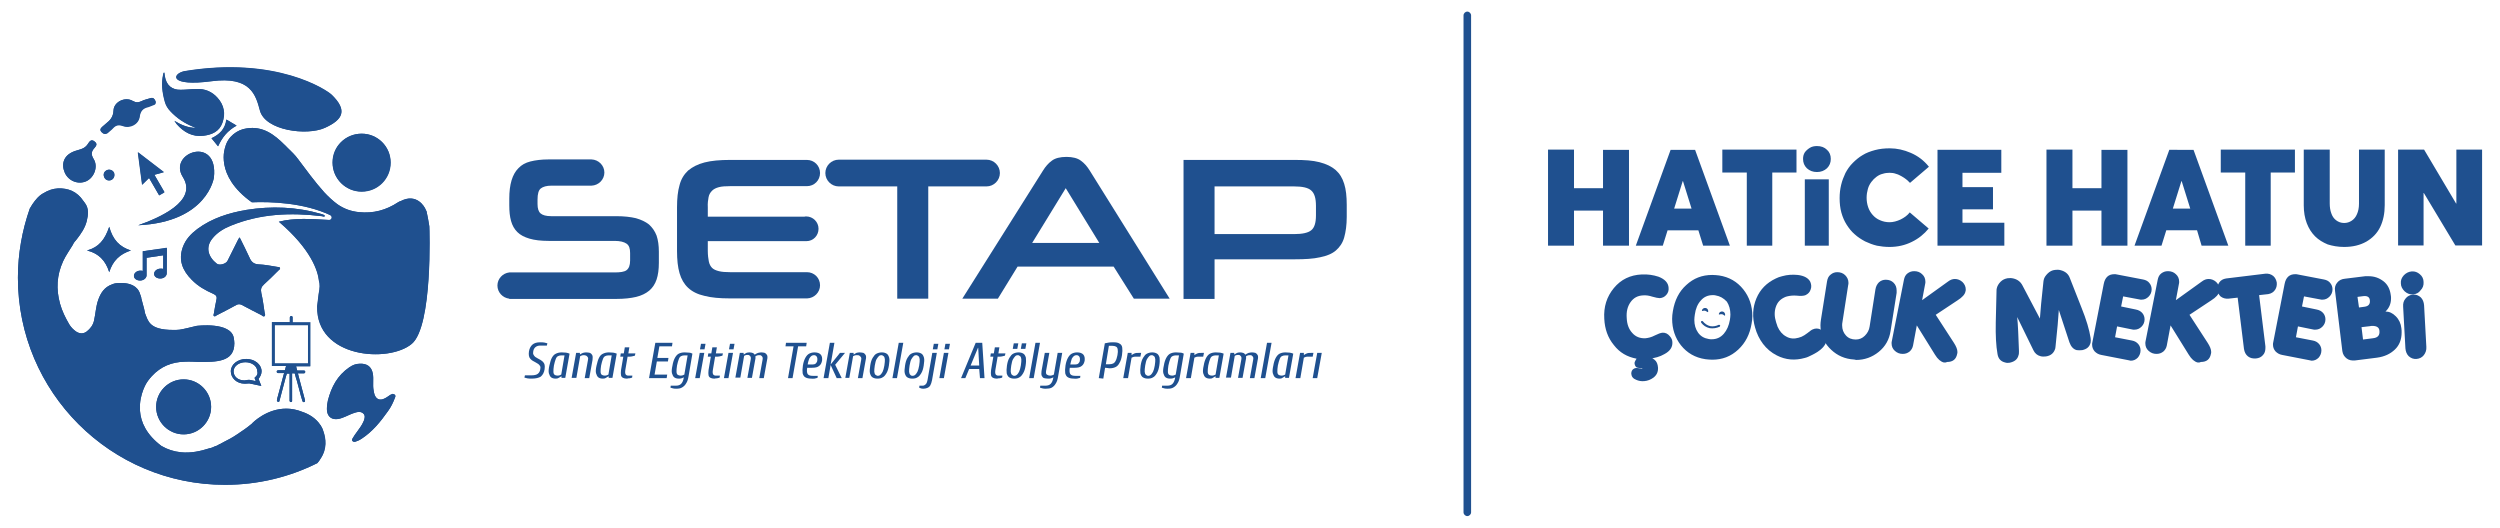
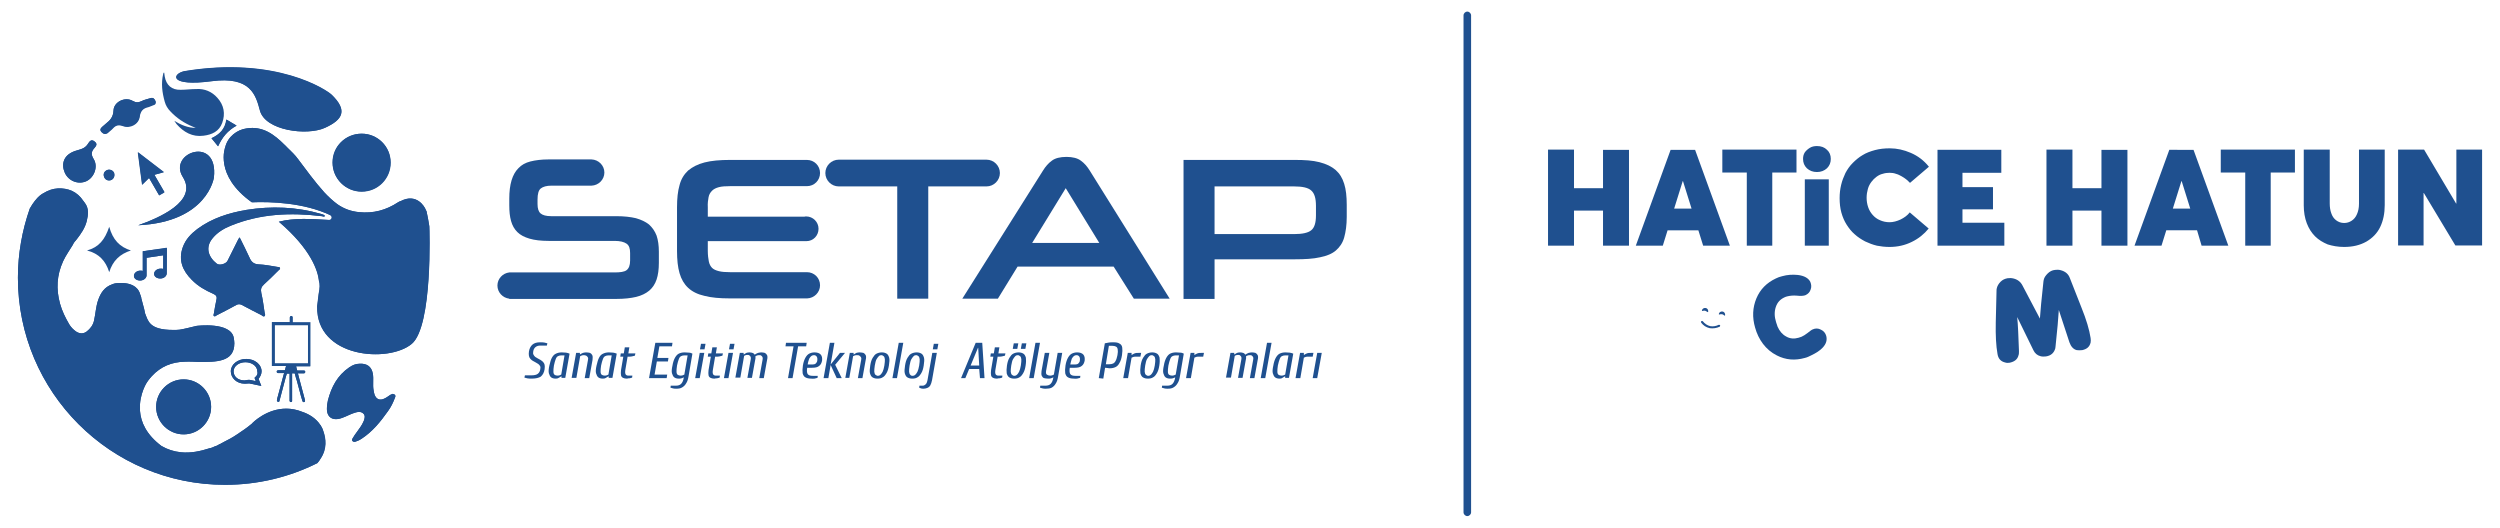
<svg xmlns="http://www.w3.org/2000/svg" version="1.1" id="katman_1" x="0px" y="0px" viewBox="0 0 991.1 209.2" style="enable-background:new 0 0 991.1 209.2;" xml:space="preserve">
  <style type="text/css">
	.st0{fill:#1F508F;}
</style>
  <path class="st0" d="M581.7,204.6L581.7,204.6c-0.8,0-1.5-0.7-1.5-1.5V6.1c0-0.8,0.7-1.5,1.5-1.5l0,0c0.8,0,1.5,0.7,1.5,1.5v197  C583.2,203.9,582.5,204.6,581.7,204.6z" />
  <g>
    <g>
      <g>
        <g>
          <path class="st0" d="M257.3,89c-1.4-1.1-3.1-1.9-5.2-2.5c-2.1-0.5-4.7-0.8-7.8-0.8h-25.8c-2,0-3.4-0.4-4.2-1.1s-1.2-1.9-1.2-3.7      v-1.8c0-2.2,0.4-3.7,1.3-4.4s2.3-1.1,4.2-1.1h15.7c0,0,0.1,0,0.1,0s0.1,0,0.1,0h0l0,0c2.8-0.1,5.1-2.4,5.1-5.2      c0-2.8-2.3-5.1-5.1-5.2v0h-17.1c-2.7,0-5.1,0.3-7.1,0.8s-3.6,1.4-4.8,2.7c-1.2,1.2-2.1,2.8-2.7,4.8c-0.6,2-0.9,4.4-0.9,7.2v2.7      c0,2.4,0.2,4.4,0.7,6.2c0.5,1.8,1.3,3.2,2.5,4.4c1.2,1.2,2.8,2,4.8,2.6s4.6,0.9,7.6,0.9h26.2c2.1,0,3.7,0.4,4.7,1.1      c1,0.7,1.4,1.9,1.4,3.7v3c0,1.9-0.5,3.1-1.4,3.8s-2.6,0.9-4.8,0.9h-41.1c0,0-0.1,0-0.1,0c0,0-0.1,0-0.1,0h-0.4v0      c-2.6,0.3-4.7,2.5-4.7,5.2s2.1,4.9,4.7,5.2v0.1h42.5c3.1,0,5.7-0.3,7.8-0.8s3.9-1.4,5.2-2.5c1.3-1.1,2.3-2.6,2.9-4.4      c0.6-1.8,0.9-4,0.9-6.6v-4.4c0-2.5-0.3-4.6-0.9-6.4C259.6,91.6,258.6,90.2,257.3,89z" />
          <path class="st0" d="M280.9,78.2c0.2-1.1,0.7-1.9,1.4-2.6c0.7-0.7,1.6-1.1,2.7-1.4s2.6-0.4,4.4-0.4h30.3v0c0.1,0,0.1,0,0.2,0      c2.9,0,5.2-2.3,5.2-5.2s-2.3-5.2-5.2-5.2c-0.1,0-0.1,0-0.2,0v0h-30.3c-4,0-7.4,0.3-10.1,1c-2.7,0.7-4.8,1.8-6.5,3.2      c-1.6,1.5-2.8,3.4-3.4,5.8c-0.7,2.4-1,5.3-1,8.8v17.3c0,3.5,0.3,6.4,1,8.8s1.8,4.3,3.4,5.8s3.8,2.6,6.5,3.2c2.7,0.7,6,1,10.1,1      H320v0c2.8-0.1,5.1-2.4,5.1-5.2c0-2.9-2.3-5.2-5.2-5.2c0,0-0.1,0-0.1,0h-30.4c-1.8,0-3.2-0.1-4.4-0.4s-2.1-0.7-2.7-1.3      c-0.6-0.6-1.1-1.5-1.3-2.6s-0.4-2.4-0.4-4.1v-3.9h39.1v0c2.7,0,4.8-2.2,4.8-4.9c0-2.7-2.2-4.9-4.9-4.9c-0.2,0-0.5,0-0.7,0.1      h-38.3v-3.7C280.5,80.6,280.7,79.3,280.9,78.2z" />
          <path class="st0" d="M391.1,73.9c2.9,0,5.3-2.4,5.3-5.3c0-2.9-2.4-5.3-5.3-5.3l0,0h-58.5v0c0,0,0,0-0.1,0      c-2.9,0-5.3,2.4-5.3,5.3c0,2.9,2.4,5.3,5.3,5.3c0,0,0,0,0.1,0v0h23.1v44.5H368V73.9H391.1L391.1,73.9z" />
          <path class="st0" d="M428.5,63.7c-1.3-1-3.3-1.5-5.7-1.5c-2.5,0-4.5,0.5-5.8,1.5c-1.4,1-2.5,2.3-3.5,3.9l-32,50.8h14.1l7.8-12.7      h38.1l8,12.7h14.2L432,67.6C431,66,429.9,64.7,428.5,63.7z M409.2,96.3l13.3-21.7l13.3,21.7H409.2z" />
          <path class="st0" d="M532.9,72.9c-0.7-2.3-1.8-4.1-3.4-5.5s-3.7-2.4-6.4-3.1s-5.9-0.9-9.8-0.9h-44.1v55.1h12.3v-15.7h31.8      c4,0,7.4-0.2,10-0.8c2.6-0.5,4.8-1.4,6.3-2.7s2.7-3,3.3-5.2c0.6-2.1,1-4.9,1-8.1v-4.8C533.9,77.9,533.6,75.1,532.9,72.9z       M521.7,85.4c0,2.9-0.6,4.9-1.9,5.9c-1.2,1-3.5,1.5-6.7,1.5h-31.6V73.9h31.5c3.3,0,5.6,0.5,6.8,1.6c1.3,1.1,1.9,3.1,1.9,6.1      V85.4z" />
        </g>
      </g>
      <g>
        <g>
          <path class="st0" d="M210.8,150.1c-0.6,0-1.2,0-1.7-0.1c-0.5-0.1-0.9-0.2-1.2-0.3l0.2-0.9h2.6c1.1,0,2-0.2,2.5-0.6s0.9-1,1-1.9      c0.1-0.5,0.1-0.9-0.1-1.2s-0.4-0.6-0.7-0.8c-0.3-0.2-0.6-0.4-1-0.6s-0.7-0.4-1.1-0.6s-0.7-0.5-1-0.8s-0.5-0.7-0.6-1.2      s-0.1-1.1,0-1.8c0.2-1.2,0.7-2.1,1.4-2.7c0.7-0.6,1.7-0.9,3-0.9c0.6,0,1.2,0,1.7,0.1c0.5,0.1,0.9,0.2,1.2,0.3l-0.2,0.9h-2.6      c-0.8,0-1.4,0.2-1.9,0.6s-0.8,1-0.9,1.7c-0.1,0.5-0.1,1,0.1,1.3c0.1,0.3,0.4,0.6,0.7,0.9c0.3,0.2,0.6,0.4,1,0.6      c0.4,0.2,0.8,0.4,1.1,0.6s0.7,0.5,1,0.8c0.3,0.3,0.5,0.7,0.6,1.1s0.1,1,0,1.8c-0.2,1.3-0.7,2.2-1.5,2.9      C213.6,149.8,212.4,150.1,210.8,150.1z" />
          <path class="st0" d="M220.2,150.1c-0.7,0-1.3-0.2-1.7-0.5s-0.7-0.9-0.9-1.6s-0.1-1.8,0.2-3.1s0.6-2.4,1-3.1s0.9-1.3,1.6-1.6      c0.6-0.3,1.4-0.5,2.3-0.5c0.6,0,1.1,0.1,1.7,0.1c0.5,0.1,1,0.2,1.4,0.4l-1.7,9.6h-1.5v-0.6h-0.1c-0.3,0.2-0.6,0.4-1,0.6      C221,150.1,220.6,150.1,220.2,150.1z M221,148.9c0.2,0,0.5,0,0.8-0.1c0.3-0.1,0.5-0.2,0.7-0.3l1.3-7.6h-1.4      c-0.4,0-0.8,0.1-1.2,0.3c-0.4,0.2-0.7,0.6-0.9,1.2s-0.5,1.4-0.7,2.5s-0.2,1.9-0.2,2.5s0.2,1,0.5,1.2      C220.2,148.8,220.5,148.9,221,148.9z" />
          <path class="st0" d="M226.6,149.9l1.8-10h1.5l0,0.6h0.1c0.3-0.2,0.6-0.4,1.1-0.6c0.4-0.1,0.8-0.2,1.2-0.2c0.6,0,1.2,0.1,1.6,0.2      c0.4,0.2,0.7,0.5,0.9,0.9s0.2,1.1,0.1,1.9l-1.3,7.2h-1.8l1.3-7.2c0.1-0.5,0.1-0.8-0.1-1.1s-0.3-0.4-0.6-0.6      c-0.3-0.1-0.6-0.2-0.9-0.2c-0.2,0-0.5,0-0.8,0.1s-0.5,0.2-0.7,0.3l-1.5,8.6H226.6z" />
          <path class="st0" d="M238.9,150.1c-0.7,0-1.3-0.2-1.7-0.5s-0.7-0.9-0.9-1.6s-0.1-1.8,0.2-3.1s0.6-2.4,1-3.1      c0.4-0.8,0.9-1.3,1.6-1.6c0.6-0.3,1.4-0.5,2.3-0.5c0.6,0,1.1,0.1,1.7,0.1c0.5,0.1,1,0.2,1.4,0.4l-1.7,9.6h-1.5v-0.6h-0.1      c-0.3,0.2-0.6,0.4-1,0.6C239.7,150.1,239.3,150.1,238.9,150.1z M239.7,148.9c0.2,0,0.5,0,0.8-0.1c0.3-0.1,0.5-0.2,0.7-0.3      l1.3-7.6h-1.4c-0.4,0-0.8,0.1-1.2,0.3c-0.4,0.2-0.7,0.6-0.9,1.2s-0.5,1.4-0.7,2.5s-0.2,1.9-0.2,2.5s0.2,1,0.5,1.2      C238.9,148.8,239.3,148.9,239.7,148.9z" />
          <path class="st0" d="M248.4,150.1c-0.5,0-1-0.1-1.4-0.3c-0.4-0.2-0.7-0.5-0.8-1c-0.1-0.5-0.1-1.2,0-2.1l0.9-5.3h-1.2l0.2-1.3      h1.2l0.4-2.4h1.8l-0.4,2.4h2.8l-0.2,0.9c-0.3,0.1-0.7,0.2-1.2,0.3c-0.5,0.1-0.9,0.1-1.3,0.1h-0.4l-0.9,5.3      c-0.1,0.6-0.1,1.1,0,1.4s0.2,0.5,0.4,0.6c0.2,0.1,0.4,0.2,0.6,0.2h1.8l-0.1,0.8c-0.2,0.1-0.4,0.1-0.7,0.2s-0.6,0.1-0.9,0.1      C248.8,150.1,248.6,150.1,248.4,150.1z" />
          <path class="st0" d="M257.3,149.9l2.5-14h6.8l-0.2,1.4h-5l-0.8,4.6h4.4l-0.2,1.4h-4.4l-0.9,5.2h5l-0.2,1.4L257.3,149.9      L257.3,149.9z" />
          <path class="st0" d="M268.1,154.1c-0.4,0-0.8,0-1.2-0.1c-0.4-0.1-0.8-0.2-1.1-0.3l0.1-0.8h2c0.9,0,1.6-0.2,2.1-0.7      c0.5-0.5,0.9-1.3,1.1-2.6c-0.3,0.1-0.6,0.3-1,0.4c-0.3,0.1-0.7,0.1-1.1,0.1c-0.7,0-1.3-0.2-1.7-0.5s-0.7-0.9-0.9-1.6      s-0.1-1.8,0.2-3.1c0.2-1.3,0.6-2.4,1-3.1s0.9-1.3,1.5-1.6c0.6-0.3,1.4-0.5,2.3-0.5c0.6,0,1.1,0.1,1.7,0.1s1,0.2,1.4,0.4      l-1.5,8.8c-0.2,1.3-0.5,2.3-1,3c-0.4,0.7-0.9,1.2-1.6,1.6C269.8,154,269,154.1,268.1,154.1z M269.8,148.9c0.2,0,0.5,0,0.8-0.1      c0.3-0.1,0.5-0.2,0.7-0.3l1.3-7.6h-1.4c-0.4,0-0.8,0.1-1.2,0.3s-0.7,0.6-0.9,1.2s-0.5,1.4-0.7,2.5s-0.2,1.9-0.2,2.5      s0.2,1,0.5,1.2C269,148.8,269.4,148.9,269.8,148.9z" />
          <path class="st0" d="M275.6,149.9l1.8-10h1.8l-1.8,10H275.6z M277.5,138.5l0.4-2.2h1.8l-0.4,2.2H277.5z" />
          <path class="st0" d="M283.1,150.1c-0.5,0-1-0.1-1.4-0.3c-0.4-0.2-0.7-0.5-0.8-1s-0.1-1.2,0-2.1l0.9-5.3h-1.2l0.2-1.3h1.2      l0.4-2.4h1.8l-0.4,2.4h2.8l-0.2,0.9c-0.3,0.1-0.7,0.2-1.2,0.3c-0.5,0.1-0.9,0.1-1.3,0.1h-0.4l-0.9,5.3c-0.1,0.6-0.1,1.1,0,1.4      s0.2,0.5,0.4,0.6s0.4,0.2,0.6,0.2h1.8l-0.1,0.8c-0.2,0.1-0.4,0.1-0.7,0.2s-0.6,0.1-0.9,0.1C283.5,150.1,283.3,150.1,283.1,150.1      z" />
          <path class="st0" d="M287,149.9l1.8-10h1.8l-1.8,10H287z M289,138.5l0.4-2.2h1.8l-0.4,2.2H289z" />
          <path class="st0" d="M291.5,149.9l1.8-10h1.5l0,0.6h0.1c0.3-0.2,0.6-0.4,1-0.6c0.3-0.1,0.7-0.2,1.2-0.2s0.9,0.1,1.2,0.2      c0.4,0.1,0.7,0.4,0.9,0.7c0.4-0.3,0.8-0.5,1.3-0.7c0.5-0.1,0.9-0.2,1.3-0.2c0.5,0,1,0.1,1.4,0.2c0.4,0.2,0.7,0.5,0.9,0.9      c0.2,0.4,0.2,1.1,0,1.9l-1.3,7.2h-1.8l1.3-7.2c0.1-0.5,0.1-0.8,0-1.1c-0.1-0.3-0.3-0.4-0.5-0.6s-0.5-0.2-0.7-0.2      c-0.3,0-0.6,0-0.9,0.1s-0.5,0.2-0.7,0.3c0,0.1,0,0.3,0,0.6s0,0.5-0.1,0.8l-1.3,7.2h-1.8l1.3-7.2c0.1-0.5,0.1-0.8,0-1.1      c-0.1-0.3-0.3-0.4-0.5-0.6s-0.5-0.2-0.7-0.2c-0.2,0-0.5,0-0.8,0.1s-0.5,0.2-0.6,0.3l-1.5,8.6H291.5z" />
          <path class="st0" d="M312.4,149.9l2.2-12.6h-3.2l0.2-1.4h8.2l-0.2,1.4h-3.2l-2.2,12.6H312.4z" />
          <path class="st0" d="M321.6,150.1c-1,0-1.8-0.2-2.3-0.5c-0.6-0.3-0.9-0.9-1.1-1.6c-0.1-0.8-0.1-1.8,0.1-3.1s0.6-2.4,1-3.1      s0.9-1.3,1.5-1.6c0.6-0.3,1.3-0.5,2.1-0.5c1.1,0,2,0.3,2.5,0.9s0.6,1.4,0.5,2.4c-0.2,0.9-0.5,1.6-1.2,2.1      c-0.6,0.5-1.5,0.7-2.8,0.7H320c-0.2,1.2-0.1,2,0.2,2.5c0.4,0.5,1,0.7,2,0.7h2l-0.1,0.8c-0.3,0.1-0.7,0.2-1.2,0.3      S322,150.1,321.6,150.1z M320.2,144.5h1.9c0.5,0,1-0.1,1.3-0.4s0.6-0.7,0.6-1.2c0.1-0.6,0-1.2-0.2-1.5c-0.3-0.4-0.6-0.6-1.1-0.6      c-0.4,0-0.7,0.1-1,0.3s-0.6,0.6-0.9,1.1C320.6,142.8,320.3,143.6,320.2,144.5z" />
          <path class="st0" d="M326.5,149.9l2.5-14h1.8l-1.5,8.6l3.7-4.6h2l-3.9,4.7l2.6,5.3h-2l-2.4-5.2l-0.9,5.2H326.5z" />
          <path class="st0" d="M335.1,149.9l1.8-10h1.5l0,0.6h0.1c0.3-0.2,0.6-0.4,1-0.6c0.4-0.1,0.8-0.2,1.2-0.2c0.6,0,1.2,0.1,1.6,0.2      c0.4,0.2,0.7,0.5,0.9,0.9c0.2,0.4,0.2,1.1,0,1.9l-1.3,7.2h-1.8l1.3-7.2c0.1-0.5,0.1-0.8-0.1-1.1s-0.3-0.4-0.6-0.6      s-0.6-0.2-1-0.2c-0.2,0-0.5,0-0.8,0.1s-0.5,0.2-0.7,0.3l-1.5,8.6H335.1z" />
          <path class="st0" d="M347.8,150.1c-0.8,0-1.4-0.2-1.9-0.5c-0.5-0.3-0.8-0.9-1-1.6s-0.1-1.8,0.1-3.1c0.2-1.3,0.5-2.3,1-3.1      s0.9-1.3,1.5-1.6s1.3-0.5,2.1-0.5c0.8,0,1.4,0.2,1.9,0.5s0.8,0.9,1,1.6s0.1,1.8-0.1,3.1c-0.2,1.3-0.5,2.3-1,3.1      s-0.9,1.3-1.5,1.6C349.3,150,348.6,150.1,347.8,150.1z M348,149c0.3,0,0.7-0.1,1-0.4c0.3-0.2,0.6-0.7,0.9-1.2      c0.3-0.6,0.5-1.4,0.7-2.5s0.2-1.9,0.2-2.5c-0.1-0.6-0.2-1-0.5-1.2s-0.5-0.4-0.9-0.4s-0.7,0.1-1,0.4s-0.6,0.7-0.9,1.2      s-0.5,1.4-0.7,2.5c-0.2,1.1-0.2,1.9-0.2,2.5c0.1,0.6,0.2,1,0.5,1.2S347.7,149,348,149z" />
          <path class="st0" d="M353.8,149.9l2.5-14h1.8l-2.5,14H353.8z" />
          <path class="st0" d="M361.6,150.1c-0.8,0-1.4-0.2-1.9-0.5c-0.5-0.3-0.8-0.9-1-1.6s-0.1-1.8,0.1-3.1c0.2-1.3,0.5-2.3,1-3.1      s0.9-1.3,1.5-1.6s1.3-0.5,2.1-0.5c0.8,0,1.4,0.2,1.9,0.5s0.8,0.9,1,1.6s0.1,1.8-0.1,3.1c-0.2,1.3-0.5,2.3-1,3.1      s-0.9,1.3-1.5,1.6C363.1,150,362.4,150.1,361.6,150.1z M361.8,149c0.3,0,0.7-0.1,1-0.4c0.3-0.2,0.6-0.7,0.9-1.2      c0.3-0.6,0.5-1.4,0.7-2.5s0.2-1.9,0.2-2.5c-0.1-0.6-0.2-1-0.5-1.2s-0.5-0.4-0.9-0.4s-0.7,0.1-1,0.4s-0.6,0.7-0.9,1.2      s-0.5,1.4-0.7,2.5c-0.2,1.1-0.2,1.9-0.2,2.5c0.1,0.6,0.2,1,0.5,1.2C361.1,148.9,361.4,149,361.8,149z" />
          <path class="st0" d="M366.1,154.1c-0.3,0-0.6,0-0.9-0.1s-0.6-0.2-0.8-0.3l0.1-0.8h1.4c0.2,0,0.4-0.1,0.6-0.2      c0.2-0.1,0.5-0.3,0.7-0.6s0.4-0.8,0.5-1.4l1.9-10.8h1.8l-1.9,10.8c-0.2,0.9-0.4,1.6-0.7,2.1c-0.3,0.5-0.7,0.8-1.2,1      C367.1,154,366.6,154.1,366.1,154.1z M369.8,138.5l0.4-2.2h1.8l-0.4,2.2H369.8z" />
-           <path class="st0" d="M372.4,149.9l1.8-10h1.8l-1.8,10H372.4z M374.4,138.5l0.4-2.2h1.8l-0.4,2.2H374.4z" />
          <path class="st0" d="M381,149.9l5.8-14h2.6l0.9,14h-1.8l-0.3-3.6h-4l-1.5,3.6H381z M384.8,144.9h3.4l-0.4-7h-0.1L384.8,144.9z" />
          <path class="st0" d="M395.1,150.1c-0.5,0-1-0.1-1.4-0.3c-0.4-0.2-0.7-0.5-0.8-1s-0.1-1.2,0-2.1l0.9-5.3h-1.2l0.2-1.3h1.2      l0.4-2.4h1.8l-0.4,2.4h2.8l-0.2,0.9c-0.3,0.1-0.7,0.2-1.2,0.3c-0.5,0.1-0.9,0.1-1.3,0.1h-0.4l-0.9,5.3c-0.1,0.6-0.1,1.1,0,1.4      s0.2,0.5,0.4,0.6s0.4,0.2,0.6,0.2h1.8l-0.1,0.8c-0.2,0.1-0.4,0.1-0.7,0.2s-0.6,0.1-0.9,0.1C395.5,150.1,395.3,150.1,395.1,150.1      z" />
          <path class="st0" d="M402,150.1c-0.8,0-1.4-0.2-1.9-0.5c-0.5-0.3-0.8-0.9-1-1.6c-0.1-0.8-0.1-1.8,0.1-3.1c0.2-1.3,0.5-2.3,1-3.1      s0.9-1.3,1.5-1.6s1.3-0.5,2.1-0.5c0.8,0,1.4,0.2,1.9,0.5s0.8,0.9,1,1.6c0.1,0.8,0.1,1.8-0.1,3.1c-0.2,1.3-0.5,2.3-1,3.1      s-0.9,1.3-1.5,1.6C403.5,150,402.8,150.1,402,150.1z M402.1,149c0.3,0,0.7-0.1,1-0.4c0.3-0.2,0.6-0.7,0.9-1.2      c0.3-0.6,0.5-1.4,0.7-2.5s0.2-1.9,0.2-2.5c-0.1-0.6-0.2-1-0.5-1.2s-0.5-0.4-0.9-0.4s-0.7,0.1-1,0.4s-0.6,0.7-0.9,1.2      s-0.5,1.4-0.7,2.5c-0.2,1.1-0.2,1.9-0.2,2.5c0.1,0.6,0.2,1,0.5,1.2C401.5,148.9,401.8,149,402.1,149z M401.5,138.3l0.4-2.2h1.8      l-0.4,2.2H401.5z M404.7,138.3l0.4-2.2h1.8l-0.4,2.2H404.7z" />
          <path class="st0" d="M408,149.9l2.5-14h1.8l-2.5,14H408z" />
          <path class="st0" d="M414.6,154.1c-0.4,0-0.8,0-1.2-0.1c-0.4-0.1-0.8-0.2-1.1-0.3l0.1-0.8h2c0.9,0,1.6-0.2,2.1-0.7      c0.5-0.5,0.9-1.3,1.1-2.6c-0.3,0.1-0.6,0.3-1,0.4c-0.3,0.1-0.7,0.1-1.1,0.1c-0.6,0-1.2-0.1-1.6-0.2s-0.7-0.5-0.9-0.9      c-0.2-0.4-0.2-1.1-0.1-1.9l1.3-7.2h1.8l-1.3,7.2c-0.1,0.7,0,1.2,0.3,1.4s0.7,0.4,1.3,0.4c0.2,0,0.5,0,0.8-0.1      c0.3-0.1,0.5-0.2,0.7-0.3l1.5-8.6h1.8l-1.6,9.2c-0.2,1.3-0.5,2.3-1,3c-0.4,0.7-0.9,1.2-1.6,1.6      C416.3,154,415.5,154.1,414.6,154.1z" />
          <path class="st0" d="M425.7,150.1c-1,0-1.8-0.2-2.3-0.5c-0.6-0.3-0.9-0.9-1.1-1.6c-0.1-0.8-0.1-1.8,0.1-3.1s0.6-2.4,1-3.1      s0.9-1.3,1.5-1.6c0.6-0.3,1.3-0.5,2.1-0.5c1.1,0,2,0.3,2.5,0.9s0.6,1.4,0.5,2.4c-0.2,0.9-0.5,1.6-1.2,2.1      c-0.6,0.5-1.5,0.7-2.8,0.7h-1.9c-0.2,1.2-0.1,2,0.2,2.5c0.4,0.5,1,0.7,2,0.7h2l-0.1,0.8c-0.3,0.1-0.7,0.2-1.2,0.3      S426.1,150.1,425.7,150.1z M424.3,144.5h1.9c0.5,0,1-0.1,1.3-0.4s0.6-0.7,0.6-1.2c0.1-0.6,0-1.2-0.2-1.5      c-0.3-0.4-0.6-0.6-1.1-0.6c-0.4,0-0.7,0.1-1,0.3s-0.6,0.6-0.9,1.1C424.7,142.8,424.5,143.6,424.3,144.5z" />
          <path class="st0" d="M435.6,149.9l2.4-13.8c0.5-0.1,1.1-0.2,1.6-0.3s1.1-0.1,1.7-0.1c1.1,0,1.9,0.1,2.5,0.5      c0.6,0.3,1,0.8,1.1,1.6s0.1,1.7-0.1,3c-0.2,1.3-0.5,2.3-1,3.1c-0.4,0.8-0.9,1.3-1.5,1.6s-1.4,0.5-2.2,0.5c-0.3,0-0.6,0-1-0.1      c-0.4,0-0.7-0.1-1-0.1l-0.7,4.3L435.6,149.9L435.6,149.9z M438.4,144.4h1.4c0.6,0,1.1-0.1,1.5-0.3s0.8-0.6,1-1.1      c0.3-0.5,0.5-1.3,0.7-2.2c0.2-1,0.2-1.7,0.1-2.3s-0.3-0.9-0.7-1.1c-0.4-0.2-0.8-0.3-1.4-0.3h-1.4L438.4,144.4z" />
          <path class="st0" d="M445.3,149.9l1.8-10h1.5l0,0.8h0.1c0.3-0.2,0.6-0.4,1.1-0.6s1-0.2,1.6-0.2h1l-0.3,1.5h-2      c-0.2,0-0.5,0-0.8,0.1s-0.5,0.2-0.7,0.3l-1.4,8.1H445.3z" />
          <path class="st0" d="M455,150.1c-0.8,0-1.4-0.2-1.9-0.5c-0.5-0.3-0.8-0.9-1-1.6c-0.1-0.8-0.1-1.8,0.1-3.1c0.2-1.3,0.5-2.3,1-3.1      s0.9-1.3,1.5-1.6s1.3-0.5,2.1-0.5c0.8,0,1.4,0.2,1.9,0.5s0.8,0.9,1,1.6c0.1,0.8,0.1,1.8-0.1,3.1c-0.2,1.3-0.5,2.3-1,3.1      s-0.9,1.3-1.5,1.6C456.5,150,455.8,150.1,455,150.1z M455.2,149c0.3,0,0.7-0.1,1-0.4c0.3-0.2,0.6-0.7,0.9-1.2      c0.3-0.6,0.5-1.4,0.7-2.5s0.2-1.9,0.2-2.5c-0.1-0.6-0.2-1-0.5-1.2s-0.5-0.4-0.9-0.4s-0.7,0.1-1,0.4s-0.6,0.7-0.9,1.2      s-0.5,1.4-0.7,2.5c-0.2,1.1-0.2,1.9-0.2,2.5c0.1,0.6,0.2,1,0.5,1.2C454.6,148.9,454.9,149,455.2,149z" />
          <path class="st0" d="M462.9,154.1c-0.4,0-0.8,0-1.2-0.1c-0.4-0.1-0.8-0.2-1.1-0.3l0.1-0.8h2c0.9,0,1.6-0.2,2.1-0.7      c0.5-0.5,0.9-1.3,1.1-2.6c-0.3,0.1-0.6,0.3-1,0.4c-0.3,0.1-0.7,0.1-1.1,0.1c-0.7,0-1.3-0.2-1.7-0.5s-0.7-0.9-0.9-1.6      s-0.1-1.8,0.2-3.1c0.2-1.3,0.6-2.4,1-3.1s0.9-1.3,1.5-1.6c0.6-0.3,1.4-0.5,2.3-0.5c0.6,0,1.1,0.1,1.7,0.1s1,0.2,1.4,0.4      l-1.5,8.8c-0.2,1.3-0.5,2.3-1,3c-0.4,0.7-0.9,1.2-1.6,1.6C464.6,154,463.8,154.1,462.9,154.1z M464.6,148.9c0.2,0,0.5,0,0.8-0.1      c0.3-0.1,0.5-0.2,0.7-0.3l1.3-7.6H466c-0.4,0-0.8,0.1-1.2,0.3s-0.7,0.6-0.9,1.2s-0.5,1.4-0.7,2.5s-0.2,1.9-0.2,2.5      s0.2,1,0.5,1.2C463.8,148.8,464.2,148.9,464.6,148.9z" />
          <path class="st0" d="M470.2,149.9l1.8-10h1.5l0,0.8h0.1c0.3-0.2,0.6-0.4,1.1-0.6s1-0.2,1.6-0.2h1l-0.3,1.5h-2      c-0.2,0-0.5,0-0.8,0.1s-0.5,0.2-0.7,0.3l-1.4,8.1H470.2z" />
-           <path class="st0" d="M479.6,150.1c-0.7,0-1.3-0.2-1.7-0.5s-0.7-0.9-0.9-1.6s-0.1-1.8,0.2-3.1c0.2-1.3,0.6-2.4,1-3.1      s0.9-1.3,1.5-1.6c0.6-0.3,1.4-0.5,2.3-0.5c0.6,0,1.1,0.1,1.7,0.1c0.5,0.1,1,0.2,1.4,0.4l-1.7,9.6h-1.5v-0.6h-0.1      c-0.3,0.2-0.6,0.4-1,0.6C480.4,150.1,480,150.1,479.6,150.1z M480.4,148.9c0.2,0,0.5,0,0.8-0.1c0.3-0.1,0.5-0.2,0.7-0.3l1.3-7.6      h-1.4c-0.4,0-0.8,0.1-1.2,0.3s-0.7,0.6-0.9,1.2s-0.5,1.4-0.7,2.5s-0.2,1.9-0.2,2.5s0.2,1,0.5,1.2      C479.6,148.8,479.9,148.9,480.4,148.9z" />
          <path class="st0" d="M486,149.9l1.8-10h1.5l0,0.6h0.1c0.3-0.2,0.6-0.4,1-0.6c0.3-0.1,0.7-0.2,1.2-0.2s0.9,0.1,1.2,0.2      c0.4,0.1,0.7,0.4,0.9,0.7c0.4-0.3,0.8-0.5,1.3-0.7c0.5-0.1,0.9-0.2,1.3-0.2c0.5,0,1,0.1,1.4,0.2c0.4,0.2,0.7,0.5,0.9,0.9      c0.2,0.4,0.2,1.1,0,1.9l-1.3,7.2h-1.8l1.3-7.2c0.1-0.5,0.1-0.8,0-1.1c-0.1-0.3-0.3-0.4-0.5-0.6s-0.5-0.2-0.7-0.2      c-0.3,0-0.6,0-0.9,0.1s-0.5,0.2-0.7,0.3c0,0.1,0,0.3,0,0.6s0,0.5-0.1,0.8l-1.3,7.2h-1.8l1.3-7.2c0.1-0.5,0.1-0.8,0-1.1      c-0.1-0.3-0.3-0.4-0.5-0.6s-0.5-0.2-0.7-0.2c-0.2,0-0.5,0-0.8,0.1s-0.5,0.2-0.6,0.3l-1.5,8.6H486z" />
          <path class="st0" d="M499.8,149.9l2.5-14h1.8l-2.5,14H499.8z" />
          <path class="st0" d="M507.2,150.1c-0.7,0-1.3-0.2-1.7-0.5s-0.7-0.9-0.9-1.6s-0.1-1.8,0.2-3.1c0.2-1.3,0.6-2.4,1-3.1      s0.9-1.3,1.5-1.6c0.6-0.3,1.4-0.5,2.3-0.5c0.6,0,1.1,0.1,1.7,0.1c0.5,0.1,1,0.2,1.4,0.4l-1.7,9.6h-1.5v-0.6h-0.1      c-0.3,0.2-0.6,0.4-1,0.6C508,150.1,507.6,150.1,507.2,150.1z M508,148.9c0.2,0,0.5,0,0.8-0.1c0.3-0.1,0.5-0.2,0.7-0.3l1.3-7.6      h-1.4c-0.4,0-0.8,0.1-1.2,0.3s-0.7,0.6-0.9,1.2s-0.5,1.4-0.7,2.5s-0.2,1.9-0.2,2.5s0.2,1,0.5,1.2      C507.2,148.8,507.6,148.9,508,148.9z" />
          <path class="st0" d="M513.6,149.9l1.8-10h1.5l0,0.8h0.1c0.3-0.2,0.6-0.4,1.1-0.6s1-0.2,1.6-0.2h1l-0.3,1.5h-2      c-0.2,0-0.5,0-0.8,0.1s-0.5,0.2-0.7,0.3l-1.4,8.1H513.6z" />
          <path class="st0" d="M520.4,149.9l1.8-10h1.8l-1.8,10H520.4z" />
        </g>
      </g>
    </g>
    <g>
      <path class="st0" d="M25.7,68.5c-1.5-3.4-0.7-7.4,4.9-8.9c2.2-0.6,3.4-1.1,4.4-2.8c0.6-0.9,1.3-1.7,2.5-0.7c1.2,0.9,0.7,1.7,0,2.5    C36.2,60,36,61.2,37.1,63c1.9,3,0.3,7.3-2.8,8.8C31,73.3,27.2,71.8,25.7,68.5z" />
      <path class="st0" d="M45.2,68.7c0.4,1.1-0.2,2.3-1.2,2.7c-1.1,0.4-2.3-0.1-2.7-1.2c-0.5-1.2,0-2.3,1.2-2.8    C43.6,67,44.8,67.6,45.2,68.7z" />
      <path class="st0" d="M34.5,99.3c4.7-1.3,7.1-4.3,8.8-9.4c1.4,5.1,4.1,8,8.6,9.4c-4.4,1.4-7.2,4.1-8.6,8.6    C41.9,103.4,39.2,100.5,34.5,99.3z" />
      <path class="st0" d="M40.3,52.4c-0.8-0.8-0.5-1.5,0.2-2.1c0.5-0.4,1-0.9,1.5-1.3c1.7-1.3,2.9-2.7,3-5.2c0.1-3.4,4.6-5.6,7.6-3.8    c1.3,0.7,2.2,0.7,3.5,0.1c1.1-0.6,2.4-0.8,3.6-1.2c1-0.3,1.5,0.2,1.9,1.1c0.4,1,0,1.6-1,1.8c-0.6,0.2-1.1,0.5-1.8,0.7    c-1.9,0.4-3.1,1.4-3.4,3.8c-0.4,3-3.8,4.8-6.7,3.7c-1.7-0.6-2.8-0.3-3.9,0.9c-0.6,0.7-1.4,1.2-2.1,1.9    C41.7,53.4,41,53.1,40.3,52.4z" />
      <polygon class="st0" points="65,68.2 61.2,69.3 65.2,76.1 63.1,77.4 59.1,70.5 56.4,73.2 54.7,60.3   " />
      <path class="st0" d="M66.1,108.1C66.1,108.1,66.1,108.1,66.1,108.1c0.1,1.1-0.9,2.2-2.3,2.3c-1.4,0.1-2.6-0.6-2.7-1.7    c-0.1-1.1,1-2.1,2.4-2.2c0.4,0,0.9,0,1.2,0.1v-5.4l-6.6,1v6.7c0,0,0,0,0,0.1c0.1,1.1-1,2.1-2.3,2.2c-1.4,0.1-2.6-0.6-2.7-1.7    c-0.1-1.1,1-2.1,2.3-2.2c0.5,0,0.9,0,1.2,0.1v-7.8l9.6-1.3l0,0v0l0,0l0,0L66.1,108.1L66.1,108.1z" />
      <path class="st0" d="M72.8,150.4c6,0,10.9,4.9,10.9,10.9s-4.9,10.9-10.9,10.9c-6,0-10.9-4.9-10.9-10.9    C61.9,155.3,66.8,150.4,72.8,150.4z" />
      <path class="st0" d="M54.8,89.3c7.9-2.8,23.8-9.4,17.7-19.1s14.2-16.8,12.3,0.2C84.8,70.4,82.3,88,54.8,89.3z" />
      <path class="st0" d="M65.3,40.3c-1-3.6-1.5-7.2-0.6-11c0-0.2,0.1-0.3,0.2-0.5c0.1,0,0.1,0,0.2,0c0.1,0.5,0.1,1,0.2,1.5    c0.6,3.5,2.8,5.4,6.3,5.3c2.1,0,4.1-0.3,6.2-0.3c3.3-0.2,6.2,1,8.4,3.5c2.6,2.9,3.2,6.3,1.9,9.9c-1.2,3.4-4.1,4.7-7.4,5.1    c-4.4,0.6-7.9-1.4-10.7-4.6c-0.3-0.4-0.6-0.8-0.9-1.3c2.6,1.6,5.4,2.8,8.5,2.8c-0.4-0.2-0.8-0.3-1.2-0.5c-3.4-1.4-6.4-3.4-8.9-6.1    C66.5,43.1,65.7,41.8,65.3,40.3z" />
      <path class="st0" d="M86.5,58c-0.9-1.1-1.7-2.1-2.6-3.2c3.2-1.5,5.4-3.6,5.9-7.4c1.4,0.8,2.6,1.6,4,2.4    C90.2,51.8,88.1,54.5,86.5,58z" />
      <path class="st0" d="M103.7,147.2c0-2.7-2.7-4.9-6.1-4.9s-6.1,2.2-6.1,4.9c0,2.6,2.3,4.9,5.5,4.9c0.1,0,0.1,0,0.2,0    c0.6,0,1.1-0.1,1.6-0.1l4.8,1l-1.1-2.8C103.2,149.3,103.7,148.3,103.7,147.2z M101.5,149.2l-0.6,0.6l0.3,0.8l0.2,0.5l-2.4-0.5    l-0.2,0l-0.2,0c-0.3,0-0.6,0-0.9,0.1c-0.3,0-0.5,0.1-0.7,0.1c-0.1,0-0.1,0-0.2,0c-2.4,0-4.2-1.5-4.2-3.6c0-2,2.1-3.6,4.7-3.6    c2.6,0,4.7,1.6,4.7,3.6C102.3,148.1,101.9,148.8,101.5,149.2z" />
      <path class="st0" d="M122.9,127.8c-2.2,0-4.4,0-6.6,0c-0.1,0-0.2,0-0.3,0v-0.2c0-0.6,0-1.1,0-1.7c0-0.1,0-0.3-0.1-0.4    c-0.1-0.2-0.4-0.3-0.6-0.2c-0.2,0.1-0.4,0.3-0.4,0.5c0,0.6,0,1.2,0,1.7c0,0.1,0,0.1,0,0.2h-7.1v17.4h5.6c-0.1,0.5-0.3,1-0.4,1.5    c0,0.1-0.1,0.2-0.2,0.2c-0.8,0-1.7,0-2.5,0c-0.1,0-0.3,0.1-0.4,0.1c-0.2,0.1-0.2,0.4-0.2,0.6c0.1,0.2,0.3,0.4,0.5,0.4h2.4    c0,0.1,0,0.1,0,0.1c-0.2,0.6-0.3,1.2-0.5,1.8c-0.6,2.4-1.3,4.7-1.9,7.1c-0.2,0.6-0.3,1.1-0.4,1.7c-0.1,0.3,0.1,0.6,0.4,0.7    c0.3,0.1,0.6-0.1,0.6-0.4c0-0.1,0.1-0.3,0.1-0.4c0.7-2.6,1.4-5.3,2.1-7.9c0.2-0.8,0.4-1.6,0.7-2.4c0-0.1,0.1-0.1,0.1-0.1    c0.3,0,0.7,0,1,0v10.7c0,0.1,0,0.2,0,0.2c0.1,0.2,0.3,0.4,0.5,0.4c0.3,0,0.5-0.2,0.5-0.4c0-0.1,0-0.2,0-0.2V148c0.3,0,0.6,0,0.9,0    c0.1,0,0.2,0,0.2,0.2c0.2,0.9,0.5,1.9,0.8,2.8c0.4,1.4,0.7,2.7,1.1,4.1c0.3,1.3,0.7,2.6,1.1,3.9c0.1,0.3,0.4,0.5,0.7,0.4    c0.3-0.1,0.4-0.4,0.3-0.7c0-0.1-0.1-0.3-0.1-0.5c-0.8-3-1.6-6-2.4-9c-0.1-0.4-0.2-0.8-0.3-1.2h0.2c0.7,0,1.4,0,2.1,0    c0.1,0,0.3,0,0.4-0.1c0.2-0.1,0.2-0.4,0.2-0.6s-0.2-0.4-0.5-0.4h-2.5c-0.1,0-0.2,0-0.2-0.1c-0.2-0.5-0.3-1.1-0.4-1.6h5.6v-3.4    c0-4.6,0-9.1,0-13.7C123.1,127.9,123.1,127.8,122.9,127.8z M122.1,144.1h-13.2v-15.2h13.2V144.1z" />
      <path class="st0" d="M84.4,94.3c-3.2,3.7-1.8,7.6,1.5,10.2c1.1,0.9,3.7,0.1,4.3-1.1c1.4-2.8,2.8-5.6,4.2-8.4    c0.1-0.2,0.2-0.4,0.6-0.9c1.4,2.8,2.7,5.4,3.9,8c0.7,1.7,1.7,2.6,3.6,2.7c2.5,0.1,5,0.6,7.4,1c0.4,0.1,1,0,1.1,0.4    c0.2,0.5-0.3,0.7-0.6,1c-1.9,1.9-3.8,3.8-5.8,5.6c-1.1,1-1.3,1.9-1,3.4c0.6,2.5,0.9,5.1,1.3,7.7c0.1,0.4,0.4,1,0,1.4    c-0.4,0.4-0.9-0.1-1.3-0.4c-2.6-1.3-5.1-2.6-7.7-4c-0.8-0.4-1.5-0.4-2.2,0c-2.6,1.4-5.2,2.8-7.8,4.1c-0.3,0.2-0.7,0.6-1.1,0.3    c-0.3-0.2-0.1-0.7,0-1.1c0.3-1.8,0.6-3.6,1-5.4c0.3-1.2-0.1-1.8-1.2-2.3c-3.2-1.4-6.2-3.1-8.6-5.6c-3.6-3.6-5.4-7.8-3.5-13    c1.1-3,3.2-5.2,5.7-7.1c5.8-4.3,12.5-6.4,19.5-7.6c10-1.6,19.9-1.2,29.6,1.6c0.6,0.2,1.2,0.2,1.6,0.8c-0.4,0.6-0.8,0.1-1.2,0.1    c-12.4-1.5-24.5-1-36.2,3.8C88.7,90.6,86.3,92.1,84.4,94.3z" />
      <path class="st0" d="M128.3,171.2c0.9,2.6,1.5,6.7-1.2,10.6c-0.3,0.6-0.8,1.2-1.3,1.8c-11,5.5-23.4,8.6-36.6,8.6    c-45.3,0-82.1-36.7-82.1-82.1c0-9.6,1.7-18.8,4.7-27.4c1.4-2.5,2.8-4.1,3.8-5c1.1-0.9,1.8-1.2,1.8-1.2c1.6-1,3.5-1.7,5.5-1.8    c4.2-0.2,7.7,1.3,10.1,4.9c0.2,0.3,0.4,0.5,0.6,0.8c1.7,2.2,1.4,4.7,0.8,7.2c-0.7,2.8-2.3,5.1-4.1,7.4c-0.5,0.6-1.1,1.2-1.4,2    c-1.3,2.2-2.8,4.2-3.9,6.6c-2.5,5.5-2.8,11-1.2,16.8c0.8,2.9,2.1,5.5,3.6,8.1c0.7,1.2,1.6,2.1,2.7,2.9c1.5,1,3,1,4.3,0    c1.4-1.1,2.5-2.5,2.9-4.4c0.6-2.7,0.7-5.4,1.6-8c1-2.9,2.5-5.2,5.6-6.3c0.9-0.4,1.9-0.5,2.8-0.5c0,0,0.4,0,1,0    c1.7,0,5.3,0.4,6.8,3.3l0,0c0.2,0.4,0.4,0.8,0.5,1.3c0,0,0,0,0,0c0.2,0.4,0.3,0.8,0.4,1.2c0,0.1,0,0.1,0,0.2    c0.2,0.9,0.5,1.9,0.8,3c0.1,0.4,0.2,0.7,0.3,1.1c0.1,0.6,0.3,1.2,0.4,1.9v0c1.2,2.9,1.5,6.6,11.1,6.6c0,0,0.1,0,0.1,0    c0,0,0.1,0,0.1,0c0.8,0,1.6,0,2.4-0.1c0,0,0,0,0,0c1.9-0.3,4.2-0.9,6.7-1.5c0,0,13.8-1.8,14.8,4.9c0.1,0.7,0.2,1.4,0.2,2    c0,7.5-7.2,7.4-14.1,7.4c-1.8-0.1-3.7-0.2-5.6-0.1c-5.1,0.1-9.5,1.9-13,5.7c-1.1,1.2-2.1,2.5-2.8,4c-0.8,1.7-1.7,4.2-1.9,7.1    c0,0.9,0,1.8,0,2.7c0.3,4.4,2.5,9.4,8.5,13.9c2.4,1.4,4.9,2.2,7.7,2.5c3.9,0.4,7.7-0.4,11.4-1.6c0.8-0.1,1.5-0.5,2.2-0.8    c0.6-0.1,1.2-0.5,1.7-0.8c0.3-0.1,0.6-0.2,0.8-0.4c2.1-1.1,4.2-2.1,6.2-3.5c2-1.3,4-2.7,5.8-4.2c0.4-0.5,5.9-6,13.7-6    c2,0,4.2,0.4,6.4,1.3c2.7,0.9,5.4,2.6,7.1,5.2h0c0,0,0,0,0.1,0.1C127.6,169.4,128,170.2,128.3,171.2    C128.3,171.2,128.3,171.2,128.3,171.2z" />
      <path class="st0" d="M73,28.2c36.6-6.1,56.7,7.5,58.6,9.4c6.2,6.1,4.5,9.8-2.8,13.1c-7.1,3.2-23.6,1.1-25.7-6.9    c-1.6-6-3.6-13.7-19.2-11.6C67.3,34.4,68.1,29.4,73,28.2z" />
      <path class="st0" d="M143.4,53c6.3,0,11.5,5.1,11.5,11.5s-5.1,11.5-11.5,11.5c-6.3,0-11.5-5.1-11.5-11.5S137,53,143.4,53z" />
      <path class="st0" d="M156.5,156.4c0.4,0.3,0.3,0.8,0.1,1.2c-0.7,1.9-1.6,3.8-2.8,5.4c-2.9,4.1-6,8-10.4,10.9c-0.6,0.4-1.3,0.8-2,1    c-0.5,0.2-1,0.5-1.6,0c-0.5-0.5-0.1-0.9,0.1-1.3c0.5-0.9,1.1-1.7,1.7-2.5c0.9-1.3,1.9-2.5,2.5-4c0-0.1,0.1-0.1,0.1-0.2    c0.4-1,0.7-2.2-0.2-3c-0.9-0.8-2.1-0.7-3.3-0.3c-1.7,0.5-3.2,1.4-4.9,2c-3.8,1.5-6.3-0.1-6.2-3.7c0-1.1,0.2-2.2,0.4-3.2    c1.4-5.3,3.7-9.8,8.5-13.1c1.2-0.8,2.5-1.4,4-1.4c3-0.2,4.8,1.2,5.3,3.9c0.4,2.2-0.1,4.4,0.3,6.6c0.1,0.6,0.2,1.2,0.4,1.8    c0.7,1.8,2.1,2.4,3.9,1.5c0.9-0.4,1.6-1,2.4-1.5C155.6,156.4,156,156,156.5,156.4z" />
      <path class="st0" d="M170.2,89.6c0,1,1.4,39.6-7,46.7c-9.1,7.7-38,5.7-37.5-14.9c0.2-1.6,0.4-3.3,0.6-4.9c0,0,0,0,0,0    c0.5-2.3,0.5-4,0.1-5.2c-0.4-3.8-3-12.4-15.9-23.4c6.2-1.6,12.8-1.1,19.9-0.7c1.1,0.1,1.5-1.4,0.5-1.9c-10.5-5-23.9-5.4-31.1-5.1    C84.8,69.5,89.3,58.3,89.3,58.3c1-4.1,4.7-6.9,8.5-7.4c6.4-1,10.9,2.4,15.1,6.6c0.3,0.3,0.6,0.5,0.8,0.8c1.5,1.5,3.1,2.9,4.4,4.7    c3.4,4.5,6.7,9.1,10.5,13.3c1.6,1.7,3.3,3.3,5.2,4.7c2.6,1.8,5.4,2.8,8.5,3.1c5.7,0.6,10.8-0.8,15.5-3.9c0.3-0.2,0.7-0.4,1.1-0.5    c0,0,0,0,0,0c6.2-3.2,9.4,2.1,9.9,3.5c0,0,0,0,0,0c0.1,0.2,0.2,0.4,0.3,0.6C169.5,85.6,169.9,87.6,170.2,89.6z" />
      <g>
        <path class="st0" d="M66.1,98.2L66.1,98.2l0,9.9c0,0,0,0,0,0.1c0.1,1.1-0.9,2.1-2.3,2.2c-1.4,0.1-2.6-0.6-2.7-1.7     c-0.1-1.1,1-2.1,2.4-2.2c0.4,0,0.9,0,1.2,0.1v-5.4l-6.6,1v6.7c0,0,0,0,0,0.1c0.1,1.1-1,2.1-2.3,2.2c-1.4,0.1-2.6-0.6-2.7-1.7     c-0.1-1.1,1-2.1,2.3-2.2c0.5,0,0.9,0,1.2,0.1v-7.8L66.1,98.2L66.1,98.2L66.1,98.2L66.1,98.2z" />
        <path class="st0" d="M61.2,69.3l3.7-1l-10.3-7.9l1.7,12.9l2.8-2.7l4,6.9l2.1-1.2L61.2,69.3z" />
        <path class="st0" d="M154.8,64.4c0,6.3-5.1,11.5-11.5,11.5c-6.3,0-11.5-5.1-11.5-11.5S137,53,143.4,53     C149.7,53,154.8,58.1,154.8,64.4z" />
        <path class="st0" d="M83.7,161.3c0,6-4.9,10.9-10.9,10.9c-6,0-10.9-4.9-10.9-10.9s4.9-10.9,10.9-10.9S83.7,155.3,83.7,161.3z" />
        <path class="st0" d="M127.1,181.8c-0.3,0.6-0.8,1.2-1.3,1.8c-11,5.5-23.4,8.6-36.6,8.6c-45.3,0-82.1-36.7-82.1-82.1     c0-9.6,1.7-18.8,4.7-27.4c1.4-2.5,2.8-4.1,3.8-5c1.1-0.9,1.8-1.2,1.8-1.2c1.6-1,3.5-1.7,5.5-1.8c4.2-0.2,7.7,1.3,10.1,4.9     c0.2,0.3,0.4,0.5,0.6,0.8c1.7,2.2,1.4,4.7,0.8,7.2c-0.7,2.8-2.3,5.1-4.1,7.4c-0.5,0.6-1.1,1.2-1.4,2c-1.3,2.2-2.8,4.2-3.9,6.6     c-2.5,5.5-2.8,11-1.2,16.8c0.8,2.9,2.1,5.5,3.6,8.1c0.7,1.2,1.6,2.1,2.7,2.9c1.5,1,3,1,4.3,0c1.4-1.1,2.5-2.5,2.9-4.4     c0.6-2.7,0.7-5.4,1.6-8c1-2.9,2.5-5.2,5.6-6.3c0.9-0.4,1.9-0.5,2.8-0.5c0,0,0.4,0,1,0c1.7,0,5.3,0.4,6.8,3.3l0,0     c0.2,0.4,0.4,0.8,0.5,1.3c0,0,0,0,0,0c0.2,0.4,0.3,0.8,0.4,1.2c0,0.1,0,0.1,0,0.2c0.2,0.9,0.5,1.9,0.8,3c0.1,0.4,0.2,0.7,0.3,1.1     c0.1,0.6,0.3,1.2,0.4,1.9v0c1.2,2.9,1.5,6.6,11.1,6.6c0,0,0.1,0,0.1,0c0,0,0.1,0,0.1,0c0.8,0,1.6,0,2.4-0.1c0,0,0,0,0,0     c1.9-0.3,4.2-0.9,6.7-1.5c0,0,13.8-1.8,14.8,4.9c0.1,0.7,0.2,1.4,0.2,2c0,7.5-7.2,7.4-14.1,7.4c-1.8-0.1-3.7-0.2-5.6-0.1     c-5.1,0.1-9.5,1.9-13,5.7c-1.1,1.2-2.1,2.5-2.8,4c-0.8,1.7-1.7,4.2-1.9,7.1c0,0.9,0,1.8,0,2.7c0.3,4.4,2.5,9.4,8.5,13.9     c2.4,1.4,4.9,2.2,7.7,2.5c3.9,0.4,7.7-0.4,11.4-1.6c0.8-0.1,1.5-0.5,2.2-0.8c0.6-0.1,1.2-0.5,1.7-0.8c0.3-0.1,0.6-0.2,0.8-0.4     c2.1-1.1,4.2-2.1,6.2-3.5c2-1.3,4-2.7,5.8-4.2c0.4-0.5,5.9-6,13.7-6c2,0,4.2,0.4,6.4,1.3c2.7,0.9,5.4,2.6,7.1,5.2h0     c0,0,0,0,0.1,0.1c0.5,0.8,0.9,1.6,1.1,2.5c0,0,0,0.1,0,0.1C129.1,173.8,129.7,177.9,127.1,181.8z" />
        <path class="st0" d="M156.6,157.6c-0.7,1.9-1.6,3.8-2.8,5.4c-2.9,4.1-6,8-10.4,10.9c-0.6,0.4-1.3,0.8-2,1c-0.5,0.2-1,0.5-1.6,0     c-0.5-0.5-0.1-0.9,0.1-1.3c0.5-0.9,1.1-1.7,1.7-2.5c0.9-1.3,1.9-2.5,2.5-4c0-0.1,0.1-0.1,0.1-0.2c0.4-1,0.7-2.2-0.2-3     c-0.9-0.8-2.1-0.7-3.3-0.3c-1.7,0.5-3.2,1.4-4.9,2c-3.8,1.5-6.3-0.1-6.2-3.7c0-1.1,0.2-2.2,0.4-3.2c1.4-5.3,3.7-9.8,8.5-13.1     c1.2-0.8,2.5-1.4,4-1.4c3-0.2,4.8,1.2,5.3,3.9c0.4,2.2-0.1,4.4,0.3,6.6c0.1,0.6,0.2,1.2,0.4,1.8c0.7,1.8,2.1,2.4,3.9,1.5     c0.9-0.4,1.6-1,2.4-1.5c0.4-0.2,0.8-0.6,1.3-0.2C156.9,156.7,156.8,157.2,156.6,157.6z" />
        <path class="st0" d="M84.8,70.4c0,0-2.5,17.6-30,18.9c7.9-2.8,23.8-9.4,17.7-19.1C66.3,60.5,86.7,53.4,84.8,70.4z" />
        <g>
-           <path class="st0" d="M88.2,48.7c-1.2,3.4-4.1,4.7-7.4,5.1c-4.4,0.6-7.9-1.4-10.7-4.6c-0.3-0.4-0.6-0.8-0.9-1.3      c2.6,1.6,5.4,2.8,8.5,2.8c-0.4-0.2-0.8-0.3-1.2-0.5c-3.4-1.4-6.4-3.4-8.9-6.1c-1-1.1-1.8-2.3-2.2-3.8c-1-3.6-1.5-7.2-0.6-11      c0-0.2,0.1-0.3,0.2-0.5c0.1,0,0.1,0,0.2,0c0.1,0.5,0.1,1,0.2,1.5c0.6,3.5,2.8,5.4,6.3,5.3c2.1,0,4.1-0.3,6.2-0.3      c3.3-0.2,6.2,1,8.4,3.5C88.9,41.7,89.5,45.1,88.2,48.7z" />
          <path class="st0" d="M93.8,49.8c-3.7,2-5.8,4.7-7.4,8.2c-0.9-1.1-1.7-2.1-2.6-3.2c3.2-1.5,5.4-3.6,5.9-7.4      C91.3,48.3,92.5,49,93.8,49.8z" />
        </g>
        <g>
          <g>
            <path class="st0" d="M163.3,136.3c-9.1,7.7-38,5.7-37.5-14.9c0.2-1.6,0.4-3.3,0.6-4.9c0,0,0,0,0,0c0.5-2.3,0.5-4,0.1-5.2       c-0.4-3.8-3-12.4-15.9-23.4c6.2-1.6,12.8-1.1,19.9-0.7c1.1,0.1,1.5-1.4,0.5-1.9c-10.5-5-23.9-5.4-31.1-5.1       C84.8,69.5,89.3,58.3,89.3,58.3c1-4.1,4.7-6.9,8.5-7.4c6.4-1,10.9,2.4,15.1,6.6c0.3,0.3,0.6,0.5,0.8,0.8       c1.5,1.5,3.1,2.9,4.4,4.7c3.4,4.5,6.7,9.1,10.5,13.3c1.6,1.7,3.3,3.3,5.2,4.7c2.6,1.8,5.4,2.8,8.5,3.1       c5.7,0.6,10.8-0.8,15.5-3.9c0.3-0.2,0.7-0.4,1.1-0.5c0,0,0,0,0,0c6.2-3.2,9.4,2.1,9.9,3.5c0,0,0,0,0,0c0.1,0.2,0.2,0.4,0.3,0.6       c0.4,2,0.8,4,1.1,6C170.3,90.6,171.6,129.2,163.3,136.3z" />
            <path class="st0" d="M170.2,89.6C170.2,89.6,170.2,89.6,170.2,89.6C170.2,89.6,170.2,89.6,170.2,89.6       C170.2,89.6,170.2,89.6,170.2,89.6z" />
          </g>
          <path class="st0" d="M128.7,85.6c-0.4,0.6-0.8,0.1-1.2,0.1c-12.4-1.5-24.5-1-36.2,3.8c-2.6,1.1-5.1,2.6-6.9,4.8      c-3.2,3.7-1.8,7.6,1.5,10.2c1.1,0.9,3.7,0.1,4.3-1.1c1.4-2.8,2.8-5.6,4.2-8.4c0.1-0.2,0.2-0.4,0.6-0.9c1.4,2.8,2.7,5.4,3.9,8      c0.7,1.7,1.7,2.6,3.6,2.7c2.5,0.1,5,0.6,7.4,1c0.4,0.1,1,0,1.1,0.4c0.2,0.5-0.3,0.7-0.6,1c-1.9,1.9-3.8,3.8-5.8,5.6      c-1.1,1-1.3,1.9-1,3.4c0.6,2.5,0.9,5.1,1.3,7.7c0.1,0.4,0.4,1,0,1.4c-0.4,0.4-0.9-0.1-1.3-0.4c-2.6-1.3-5.1-2.6-7.7-4      c-0.8-0.4-1.5-0.4-2.2,0c-2.6,1.4-5.2,2.8-7.8,4.1c-0.3,0.2-0.7,0.6-1.1,0.3c-0.3-0.2-0.1-0.7,0-1.1c0.3-1.8,0.6-3.6,1-5.4      c0.3-1.2-0.1-1.8-1.2-2.3c-3.2-1.4-6.2-3.1-8.6-5.6c-3.6-3.6-5.4-7.8-3.5-13c1.1-3,3.2-5.2,5.7-7.1c5.8-4.3,12.5-6.4,19.5-7.6      c10-1.6,19.9-1.2,29.6,1.6C127.7,85,128.4,85.1,128.7,85.6z" />
        </g>
        <path class="st0" d="M128.7,50.7c-7.1,3.2-23.6,1.1-25.7-6.9c-1.6-6-3.6-13.7-19.2-11.6c-16.6,2.2-15.8-2.8-10.9-3.9     c36.6-6.1,56.7,7.5,58.6,9.4C137.7,43.7,136.1,47.4,128.7,50.7z" />
        <g>
          <path class="st0" d="M37.1,63c1.9,3,0.3,7.3-2.8,8.8c-3.2,1.5-7.1,0-8.6-3.3c-1.5-3.4-0.7-7.4,4.9-8.9c2.2-0.6,3.4-1.1,4.4-2.8      c0.6-0.9,1.3-1.7,2.5-0.7c1.2,0.9,0.7,1.7,0,2.5C36.2,60,36,61.2,37.1,63z" />
          <path class="st0" d="M60.5,41.6c-0.6,0.2-1.1,0.5-1.8,0.7c-1.9,0.4-3.1,1.4-3.4,3.8c-0.4,3-3.8,4.8-6.7,3.7      c-1.7-0.6-2.8-0.3-3.9,0.9c-0.6,0.7-1.4,1.2-2.1,1.9c-0.9,0.8-1.6,0.5-2.3-0.2c-0.8-0.8-0.5-1.5,0.2-2.1c0.5-0.4,1-0.9,1.5-1.3      c1.7-1.3,2.9-2.7,3-5.2c0.1-3.4,4.6-5.6,7.6-3.8c1.3,0.7,2.2,0.7,3.5,0.1c1.1-0.6,2.4-0.8,3.6-1.2c1-0.3,1.5,0.2,1.9,1.1      C61.9,40.7,61.5,41.3,60.5,41.6z" />
          <path class="st0" d="M44,71.4c-1.1,0.4-2.3-0.1-2.7-1.2c-0.5-1.2,0-2.3,1.2-2.8c1.1-0.4,2.4,0.1,2.8,1.2      C45.6,69.8,45.1,71,44,71.4z" />
        </g>
-         <path class="st0" d="M51.9,99.3c-4.4,1.4-7.2,4.1-8.6,8.6c-1.4-4.5-4.1-7.5-8.8-8.6c4.7-1.3,7.1-4.3,8.8-9.4     C44.7,95.1,47.4,97.9,51.9,99.3z" />
        <g>
          <g>
            <path class="st0" d="M122.9,127.8c-2.2,0-4.4,0-6.6,0c-0.1,0-0.2,0-0.3,0v-0.2c0-0.6,0-1.1,0-1.7c0-0.1,0-0.3-0.1-0.4       c-0.1-0.2-0.4-0.3-0.6-0.2c-0.2,0.1-0.4,0.3-0.4,0.5c0,0.6,0,1.2,0,1.7c0,0.1,0,0.1,0,0.2h-7.1v17.4h5.6       c-0.1,0.5-0.3,1-0.4,1.5c0,0.1-0.1,0.2-0.2,0.2c-0.8,0-1.7,0-2.5,0c-0.1,0-0.3,0.1-0.4,0.1c-0.2,0.1-0.2,0.4-0.2,0.6       c0.1,0.2,0.3,0.4,0.5,0.4h2.4c0,0.1,0,0.1,0,0.1c-0.2,0.6-0.3,1.2-0.5,1.8c-0.6,2.4-1.3,4.7-1.9,7.1c-0.2,0.6-0.3,1.1-0.4,1.7       c-0.1,0.3,0.1,0.6,0.4,0.7c0.3,0.1,0.6-0.1,0.6-0.4c0-0.1,0.1-0.3,0.1-0.4c0.7-2.6,1.4-5.3,2.1-7.9c0.2-0.8,0.4-1.6,0.7-2.4       c0-0.1,0.1-0.1,0.1-0.1c0.3,0,0.7,0,1,0v10.7c0,0.1,0,0.2,0,0.2c0.1,0.2,0.3,0.4,0.5,0.4c0.3,0,0.5-0.2,0.5-0.4       c0-0.1,0-0.2,0-0.2V148c0.3,0,0.6,0,0.9,0c0.1,0,0.2,0,0.2,0.2c0.2,0.9,0.5,1.9,0.8,2.8c0.4,1.4,0.7,2.7,1.1,4.1       c0.3,1.3,0.7,2.6,1.1,3.9c0.1,0.3,0.4,0.5,0.7,0.4c0.3-0.1,0.4-0.4,0.3-0.7c0-0.1-0.1-0.3-0.1-0.5c-0.8-3-1.6-6-2.4-9       c-0.1-0.4-0.2-0.8-0.3-1.2h0.2c0.7,0,1.4,0,2.1,0c0.1,0,0.3,0,0.4-0.1c0.2-0.1,0.2-0.4,0.2-0.6s-0.2-0.4-0.5-0.4h-2.5       c-0.1,0-0.2,0-0.2-0.1c-0.2-0.5-0.3-1.1-0.4-1.6h5.6v-3.4c0-4.6,0-9.1,0-13.7C123.1,127.9,123.1,127.8,122.9,127.8z        M114.9,146.9h-0.8c0.1-0.2,0.1-0.4,0.2-0.7c0.1-0.2,0.1-0.5,0.2-0.7c0.1-0.3,0.1-0.3,0.4-0.3V146.9z M116,146.9v-1.6       c0.4-0.1,0.4-0.1,0.4,0.3c0.1,0.4,0.2,0.9,0.4,1.4H116z M122.1,144.1h-13.2v-15.2h13.2V144.1z" />
          </g>
        </g>
        <g>
          <path class="st0" d="M103.7,147.2c0-2.7-2.7-4.9-6.1-4.9s-6.1,2.2-6.1,4.9c0,2.6,2.3,4.9,5.5,4.9c0.1,0,0.1,0,0.2,0      c0.6,0,1.1-0.1,1.6-0.1l4.8,1l-1.1-2.8C103.2,149.3,103.7,148.3,103.7,147.2z M101.5,149.2l-0.6,0.6l0.3,0.8l0.2,0.5l-2.4-0.5      l-0.2,0l-0.2,0c-0.3,0-0.6,0-0.9,0.1c-0.3,0-0.5,0.1-0.7,0.1c-0.1,0-0.1,0-0.2,0c-2.4,0-4.2-1.5-4.2-3.6c0-2,2.1-3.6,4.7-3.6      c2.6,0,4.7,1.6,4.7,3.6C102.3,148.1,101.9,148.8,101.5,149.2z" />
        </g>
      </g>
    </g>
  </g>
  <g>
    <path class="st0" d="M973.8,59.3v21.4h-0.1l-12.7-21.4h-10.3v38h10.1V76.5h0.1l12.5,20.8H984v-38H973.8z M929.3,97.9   c3.4,0,6.3-0.7,8.8-2.1c2.4-1.4,4.3-3.3,5.5-5.8c1.2-2.5,1.8-5.4,1.8-8.7V59.3h-10.2v21.5c0,1.6-0.3,3-0.8,4.1   c-0.5,1.2-1.2,2-2.1,2.6c-0.9,0.6-1.9,0.9-3,0.9c-1.2,0-2.3-0.4-3.2-1.1c-0.9-0.7-1.5-1.6-1.9-2.8c-0.4-1.1-0.6-2.4-0.6-3.8V59.3   h-10.3v22.1c0,2.6,0.4,5,1.2,7.1c0.8,2.1,1.9,3.8,3.3,5.2c1.4,1.4,3.1,2.4,5,3.2C924.7,97.5,926.9,97.9,929.3,97.9z M890.1,97.4   h10.1v-29h9.6v-9.1h-29.4v9.1h9.7V97.4z M861.4,82.7l3.4-10.9h0.1l3.4,10.9H861.4z M872.8,97.4h10.6l-13.8-38H860l-13.8,38h10.7   l1.9-6.1h12.2L872.8,97.4z M811.3,97.4h10.3V83.5h11.5v13.9h10.3v-38h-10.3v15.2h-11.5V59.3h-10.3V97.4z M768.2,97.4h26.4v-9.1   h-16.6V83h12.1v-8.8h-12.1v-5.7h15.4v-9.1h-25.3V97.4z M749.1,97.9c3.2,0,6.2-0.7,8.8-2c2.7-1.3,4.9-3.1,6.7-5.3l-7.5-6.4   c-0.9,1.2-2.2,2.1-3.6,2.8c-1.5,0.7-3,1.1-4.4,1.1c-1.4,0-2.7-0.3-3.8-0.8c-1.2-0.5-2.1-1.2-2.9-2.1c-0.8-0.9-1.4-1.9-1.8-3.1   s-0.6-2.4-0.6-3.7c0-1.3,0.2-2.4,0.5-3.5c0.3-1.1,0.8-2,1.4-2.8c0.6-0.8,1.2-1.4,2-2c0.8-0.6,1.6-1,2.5-1.2   c0.9-0.3,1.8-0.4,2.7-0.4c0.9,0,1.7,0.1,2.5,0.4c0.8,0.2,1.6,0.6,2.3,1c0.7,0.4,1.3,0.8,1.8,1.2c0.5,0.4,1,0.9,1.5,1.4l7.5-6.4   c-2-2.5-4.4-4.3-7.2-5.5c-2.8-1.2-5.5-1.8-8.3-1.8c-2.1,0-4,0.2-5.9,0.7c-1.8,0.5-3.5,1.1-4.9,2c-1.4,0.8-2.7,1.9-3.9,3.1   c-1.2,1.2-2.1,2.5-2.9,4c-0.7,1.5-1.3,3-1.7,4.7c-0.4,1.7-0.6,3.4-0.6,5.2c0,2.1,0.2,4,0.7,5.8c0.5,1.8,1.2,3.4,2.1,4.8   c0.9,1.4,1.9,2.7,3.2,3.8c1.2,1.1,2.6,2,4.1,2.8c1.5,0.7,3,1.3,4.7,1.7C745.6,97.7,747.3,97.9,749.1,97.9z M715.5,97.4h9.5V71.1   h-9.5V97.4z M720.3,68.2c1.6,0,2.9-0.5,4-1.5c1-1,1.5-2.2,1.5-3.7c0-1.5-0.5-2.7-1.5-3.6c-1-1-2.3-1.5-4-1.5c-1,0-2,0.2-2.8,0.7   c-0.8,0.5-1.5,1.1-2,1.8c-0.5,0.8-0.7,1.6-0.7,2.6c0,1.5,0.5,2.7,1.5,3.7C717.4,67.7,718.7,68.2,720.3,68.2z M692.5,97.4h10.1v-29   h9.6v-9.1h-29.4v9.1h9.7V97.4z M663.7,82.7l3.4-10.9h0.1l3.4,10.9H663.7z M675.2,97.4h10.6l-13.8-38h-9.7l-13.8,38h10.7l1.9-6.1   h12.2L675.2,97.4z M613.7,97.4H624V83.5h11.5v13.9h10.3v-38h-10.3v15.2H624V59.3h-10.3V97.4z" />
    <path class="st0" d="M683.6,125.1c0.1,0.1,0.2,0,0.3-0.1l0,0c0.1-0.7-0.3-1.4-1-1.5c-0.7-0.1-1.4,0.3-1.5,1l0,0   c0,0.1,0.1,0.2,0.2,0.2c0.3-0.1,0.7-0.2,1.1-0.1C683,124.6,683.3,124.8,683.6,125.1" />
    <path class="st0" d="M676.9,123.7c0.1,0.1,0.2,0,0.3-0.1l0,0c0.1-0.7-0.3-1.4-1-1.5c-0.7-0.1-1.4,0.3-1.5,1l0,0   c0,0.1,0.1,0.2,0.2,0.2c0.3-0.1,0.7-0.2,1.1-0.1C676.3,123.3,676.6,123.5,676.9,123.7" />
    <path class="st0" d="M715.5,141.9c-3.9,1.1-7.6,0.8-11.1-1c-4.4-2.2-7.3-6.3-8.6-11c-1.2-4.1-1-8,0.5-11.6c1.5-3.6,4.1-6.2,7.7-7.9   c0.8-0.4,1.6-0.7,2.5-0.9c2.1-0.6,4.1-0.7,6.2-0.5c2.6,0.3,4.3,1.3,5,2.8c0.4,1,0.5,2,0.1,3c-0.3,1-1,1.7-2,2.2   c-0.7,0.3-1.9,0.4-3.6,0.2c-1.2-0.1-2.5,0-3.7,0.3c-0.4,0.1-0.7,0.2-1.1,0.4c-1.7,0.8-2.8,2-3.4,3.8c-0.6,1.8-0.6,3.8,0.1,6   c0.2,0.6,0.4,1.3,0.6,1.8c0.8,1.8,1.9,3.1,3.4,3.9c1.5,0.9,3.2,1,4.9,0.5c0.4-0.1,0.8-0.3,1.2-0.4c0.7-0.3,1.5-0.8,2.4-1.5   c0.9-0.7,1.5-1.2,2-1.4c1.1-0.5,2.2-0.5,3.3,0.1c1.1,0.5,1.8,1.4,2.1,2.5c0.4,1.6,0,3.1-1.4,4.6c-1.1,1.2-2.7,2.2-4.6,3.1   C717.2,141.3,716.4,141.7,715.5,141.9" />
-     <path class="st0" d="M958,142.3c-1.2,0.1-2.2-0.3-3.1-1.1c-0.8-0.8-1.2-1.9-1.3-3.1l-0.9-16.5c-0.1-1.3,0.2-2.4,1-3.3   c0.7-0.9,1.7-1.4,2.9-1.5c1.2-0.1,2.2,0.3,3.1,1.1c0.8,0.8,1.2,1.9,1.3,3.1l0.9,16.5c0.1,1.3-0.3,2.4-1,3.3   C960.2,141.7,959.2,142.2,958,142.3 M956.6,116.7c-1.2,0.1-2.3-0.3-3.3-1.2c-0.9-0.9-1.5-1.9-1.5-3.2c-0.1-1.2,0.3-2.2,1.2-3.2   c0.9-0.9,1.9-1.4,3.1-1.5c1.2-0.1,2.3,0.3,3.2,1.1c1,0.8,1.5,1.9,1.5,3.1c0.1,1.3-0.3,2.4-1.2,3.3   C958.9,116.1,957.9,116.6,956.6,116.7z M939.6,129.3l-3.4,0.4l0.6,4.9l3.9-0.5c2-0.2,2.8-1.2,2.6-3c-0.1-1.3-1.1-1.9-2.8-1.9   C940.2,129.2,939.9,129.2,939.6,129.3z M936.9,117.4l-2.3,0.3l0.6,4.2l2.2-0.3c1.6-0.2,2.3-1.1,2.1-2.6   C939.4,117.8,938.5,117.2,936.9,117.4z M945.7,123.5c1.5,0,2.8,0.6,4.1,1.9c1.3,1.3,2,2.9,2.2,4.7c0.1,0.6,0.1,1.1,0.1,1.7   c0,2.8-0.9,5.1-2.7,6.8c-1.8,1.7-4.1,2.8-7.1,3.2l-8.7,1.1c-1.3,0.1-2.4-0.1-3.3-0.8c-0.9-0.7-1.5-1.6-1.7-2.9l-2.9-23.9   c-0.2-1.3,0.1-2.4,0.9-3.3c0.7-0.9,1.8-1.4,3-1.5l8.1-1c0.5,0,0.9,0,1.3,0c2.3,0,4.2,0.7,5.9,2c1.7,1.3,2.6,3.2,2.9,5.5   c0.1,0.4,0.1,0.9,0.1,1.3C947.9,120.3,947.2,122.1,945.7,123.5z M915.5,142.8l-10.8-2.1c-1.1-0.2-1.9-0.7-2.6-1.4   c-0.7-0.8-1-1.7-1-2.7c0-0.3,0-0.6,0.1-0.9l4.5-23.1c0.5-2.6,1.9-3.9,4.2-3.9c0.3,0,0.7,0,1,0.1l10.4,2c1.1,0.2,2,0.7,2.5,1.4   c0.6,0.7,0.9,1.6,0.9,2.5c0,1.1-0.4,2.1-1.2,2.9c-0.8,0.8-1.7,1.2-2.8,1.2c-0.3,0-0.6,0-0.9-0.1l-6.4-1.2l-0.8,4l5.8,1.2   c1.1,0.2,2,0.7,2.6,1.4c0.6,0.7,0.9,1.6,0.9,2.5c0,1.1-0.4,2.1-1.2,2.9c-0.8,0.8-1.7,1.2-2.9,1.2c-0.3,0-0.6,0-0.9-0.1l-5.9-1.2   l-0.8,4.3l6.7,1.3c1.1,0.2,1.9,0.7,2.5,1.4c0.6,0.7,0.9,1.6,0.9,2.5c0,1.1-0.4,2.1-1.1,2.9c-0.8,0.8-1.7,1.2-2.8,1.2   C916.1,142.9,915.8,142.9,915.5,142.8z M899.2,116.6l-3.6,0.4l2.5,20.3c0,0.2,0,0.5,0,0.7c0,1.1-0.3,2.1-1,2.8   c-0.7,0.8-1.6,1.2-2.7,1.3c-1.2,0.1-2.3-0.1-3.2-0.8c-0.9-0.7-1.4-1.7-1.6-3l-2.5-20.3l-3.6,0.4c-1.3,0.1-2.3-0.2-3.2-0.9   c-0.7-0.7-1.1-1.5-1.2-2.6c-0.1-1.1,0.1-2,0.7-2.9c0.6-0.9,1.5-1.4,2.7-1.6l15.6-1.9c1.2-0.1,2.2,0.2,3.1,0.9   c0.8,0.7,1.2,1.6,1.4,2.6c0.1,1.1-0.1,2-0.6,2.8C901.4,115.8,900.4,116.4,899.2,116.6z M871.2,143.7c-1.2-0.3-2.4-1.3-3.5-3.1   l-7.2-11.6l-1.5,8c-0.2,1-0.7,1.8-1.4,2.4c-0.8,0.6-1.6,0.9-2.7,0.9c-1.2,0-2.2-0.4-3.1-1.2c-0.9-0.8-1.3-1.8-1.3-3   c0-0.3,0-0.6,0.1-0.9l4.8-24.3c0.2-1,0.6-1.9,1.4-2.5c0.8-0.6,1.6-0.9,2.7-0.9c1.2,0,2.3,0.4,3.1,1.2c0.9,0.8,1.3,1.8,1.3,3   c0,0.3,0,0.6-0.1,0.9l-1.2,6.4l10.3-7.4c0.9-0.7,1.8-1,2.7-1c1.1,0,2.1,0.4,3,1.2c0.8,0.8,1.3,1.8,1.3,2.9c0,0.3,0,0.6-0.1,0.8   c-0.2,1.2-1.3,2.4-3.2,3.6l-8.6,5.7l7.2,11.1c0.9,1.4,1.4,2.6,1.4,3.6c0,0.3,0,0.5-0.1,0.8c-0.4,2.1-1.7,3.2-4,3.2   C871.9,143.8,871.6,143.7,871.2,143.7z M843.8,142.8l-10.8-2.1c-1.1-0.2-1.9-0.7-2.6-1.4c-0.7-0.8-1-1.7-1-2.7c0-0.3,0-0.6,0.1-0.9   l4.5-23.1c0.5-2.6,1.9-3.9,4.2-3.9c0.3,0,0.7,0,1,0.1l10.4,2c1.1,0.2,2,0.7,2.5,1.4c0.6,0.7,0.9,1.6,0.9,2.5c0,1.1-0.4,2.1-1.2,2.9   c-0.8,0.8-1.7,1.2-2.8,1.2c-0.3,0-0.6,0-0.9-0.1l-6.4-1.2l-0.8,4l5.8,1.2c1.1,0.2,2,0.7,2.6,1.4c0.6,0.7,0.9,1.6,0.9,2.5   c0,1.1-0.4,2.1-1.2,2.9s-1.7,1.2-2.9,1.2c-0.3,0-0.6,0-0.9-0.1l-5.9-1.2l-0.8,4.3l6.7,1.3c1.1,0.2,1.9,0.7,2.5,1.4   c0.6,0.7,0.9,1.6,0.9,2.5c0,1.1-0.4,2.1-1.1,2.9c-0.8,0.8-1.7,1.2-2.8,1.2C844.4,142.9,844.1,142.9,843.8,142.8z M770.6,143.7   c-1.2-0.3-2.4-1.3-3.5-3.1l-7.2-11.6l-1.5,8c-0.2,1-0.7,1.8-1.4,2.4c-0.8,0.6-1.6,0.9-2.7,0.9c-1.2,0-2.2-0.4-3.1-1.2   c-0.9-0.8-1.3-1.8-1.3-3c0-0.3,0-0.6,0.1-0.9l4.8-24.3c0.2-1,0.6-1.9,1.4-2.5c0.8-0.6,1.6-0.9,2.7-0.9c1.2,0,2.3,0.4,3.1,1.2   c0.9,0.8,1.3,1.8,1.3,3c0,0.3,0,0.6-0.1,0.9l-1.2,6.4l10.3-7.4c0.9-0.7,1.8-1,2.7-1c1.1,0,2.1,0.4,3,1.2c0.8,0.8,1.3,1.8,1.3,2.9   c0,0.3,0,0.6-0.1,0.8c-0.2,1.2-1.3,2.4-3.2,3.6l-8.6,5.7l7.2,11.1c0.9,1.4,1.4,2.6,1.4,3.6c0,0.3,0,0.5-0.1,0.8   c-0.4,2.1-1.7,3.2-4,3.2C771.3,143.8,770.9,143.7,770.6,143.7z M733.7,142.4c-3.5-0.5-6.3-2.1-8.6-4.6c-2.3-2.5-3.4-5.5-3.4-8.9   c0-0.7,0.1-1.5,0.2-2.2l2.4-15.1c0.2-1.2,0.6-2.1,1.4-2.7c0.8-0.7,1.7-1,2.7-1c1.2,0,2.3,0.4,3.1,1.2c0.8,0.8,1.3,1.8,1.3,3   c0,0.3,0,0.6-0.1,0.9l-2.3,14.8c-0.1,0.4-0.1,0.8-0.1,1.2c0,1.6,0.5,2.9,1.5,4c1,1.1,2.3,1.6,3.9,1.6c1.4,0,2.6-0.5,3.6-1.5   c1-1,1.7-2.2,1.9-3.7l2.3-14.7c0.2-1.2,0.7-2.1,1.4-2.8c0.8-0.7,1.7-1,2.7-1c1.3,0,2.3,0.4,3.1,1.2c0.8,0.8,1.2,1.8,1.2,3.1   c0,0.3,0,0.6,0,0.9l-2.4,15.1c-0.5,3.4-2.1,6.2-4.7,8.3c-2.6,2.1-5.6,3.2-9,3.2C735.3,142.5,734.5,142.5,733.7,142.4z M680.1,117.1   c-0.4-0.1-0.7-0.1-1.1-0.1c-1.9,0-3.5,0.7-4.7,2.1c-1.3,1.4-2.1,3.3-2.4,5.6c-0.1,0.7-0.2,1.4-0.2,2.1c0,2,0.5,3.7,1.5,5.1   c1,1.4,2.4,2.2,4.2,2.5c0.4,0.1,0.8,0.1,1.2,0.1c1.9,0,3.5-0.7,4.8-2.2c1.2-1.4,2-3.2,2.4-5.5c0.1-0.7,0.2-1.4,0.2-2.1   c0-2-0.5-3.7-1.4-5.1C683.3,118.2,681.9,117.4,680.1,117.1z M676.1,142.4c-4.1-0.6-7.3-2.5-9.7-5.5c-2.3-2.9-3.5-6.5-3.5-10.5   c0-1,0.1-2,0.3-3.1c0.7-4.2,2.4-7.7,5.3-10.3c2.9-2.7,6.3-4,10.3-4c0.9,0,1.8,0.1,2.7,0.2c4,0.6,7.2,2.5,9.6,5.5   c2.4,3,3.6,6.6,3.6,10.6c0,1-0.1,2-0.3,3c-0.7,4.2-2.4,7.6-5.3,10.3c-2.9,2.7-6.3,4-10.3,4C677.9,142.6,677,142.5,676.1,142.4z    M648.8,142.2c-3.7-0.7-6.7-2.4-9-5.4c-2.4-2.9-3.6-6.4-3.8-10.4c-0.3-4.8,1-8.8,3.8-12.2c2.8-3.4,6.5-5.2,11.1-5.4   c2.3-0.1,4.5,0.2,6.6,0.9c2.6,1,3.9,2.5,4,4.4c0.1,1.1-0.2,2-0.9,2.8c-0.7,0.8-1.5,1.2-2.6,1.3c-0.6,0-1.6-0.2-3-0.6   c-1.2-0.4-2.4-0.6-3.6-0.5c-2.2,0.1-3.8,1-5,2.7c-1.2,1.7-1.7,3.8-1.5,6.3c0.1,2.4,0.8,4.4,2.2,5.9c1.3,1.5,3.1,2.2,5.2,2.1   c1.1-0.1,2.4-0.4,3.7-1.1c1.4-0.7,2.3-1,3-1.1c1.2-0.1,2.2,0.4,3,1.4c0.7,0.8,1,1.6,1,2.4c0.1,1.9-0.9,3.5-3.2,4.7   c-1.7,1-3.8,1.6-6.1,1.8l-0.9,1.3l-0.9-1.7c0.1,0,0.2,0,0.5-0.1c0.2-0.1,0.4-0.1,0.4-0.1c1.2-0.1,2.3,0.3,3.1,1   c0.9,0.7,1.3,1.8,1.4,3.1c0.1,1.7-0.5,3-1.8,4c-1.1,0.8-2.3,1.3-3.7,1.4c-1.1,0.1-2.2-0.1-3.1-0.5c-1.3-0.5-1.9-1.3-2-2.4   c0-0.6,0.1-1.1,0.5-1.6c0.4-0.4,0.9-0.7,1.5-0.7c0.3,0,0.6,0,1.1,0.1c0.5,0.1,0.8,0.2,1,0.2c0.2,0,0.3,0,0.3-0.1   c0-0.1-0.2-0.1-0.5-0.1c-0.8-0.1-1.4-0.2-1.7-0.3c-0.5-0.3-0.8-0.8-0.9-1.6C647.9,143.8,648.2,143.1,648.8,142.2z" />
    <path class="st0" d="M677.8,130.1c-1.4-0.3-2.6-1.1-3.4-2.2c-0.1-0.2-0.1-0.4,0.1-0.6c0.2-0.1,0.4-0.1,0.6,0.1   c0.7,0.9,1.7,1.6,2.9,1.9c1.1,0.2,2.3,0,3.3-0.5c0.2-0.1,0.4,0,0.6,0.1c0.1,0.2,0,0.4-0.1,0.6C680.5,130.1,679.1,130.3,677.8,130.1   " />
    <path class="st0" d="M808.7,126.3c0.2-2.8,0.6-7.6,1.4-14.7c0-0.2,0.1-0.4,0.1-0.6c0.2-1,0.8-1.8,1.6-2.6c0.8-0.8,1.8-1.3,2.9-1.4   c0.7-0.1,1.5-0.1,2.2,0.1c1.9,0.5,3.1,1.5,3.7,3.2c1.5,3.9,3.1,7.8,4.6,11.7c1.9,4.7,3.1,8.7,3.6,12c0.1,0.7,0.1,1.3,0,1.8   c-0.4,1.7-1.5,2.6-3.3,3c-0.8,0.1-1.6,0.1-2.2,0c-1.3-0.3-2.3-1.4-2.9-3.1l-4.2-12.8c-0.2,3.2-0.6,8-1.3,14.4   c0,0.3-0.1,0.5-0.1,0.8c-0.5,1.8-1.7,2.9-3.7,3.2c-0.8,0.1-1.5,0.1-2.2-0.1c-1.2-0.3-2.2-1.1-2.8-2.4l-6.4-13.1   c0.3,3,0.5,7.5,0.7,13.5c0,0.7,0,1.2-0.2,1.7c-0.4,1.6-1.6,2.5-3.5,2.9c-0.6,0.1-1.2,0.1-1.8-0.1c-1.7-0.4-2.7-1.5-3-3.3   c-0.6-3.3-0.8-7.5-0.7-12.5c0.1-4.2,0.2-8.4,0.3-12.6c0-0.3,0-0.7,0.1-1c0.2-0.9,0.7-1.8,1.5-2.6c0.8-0.8,1.7-1.2,2.8-1.4   c0.8-0.1,1.5-0.1,2.3,0.1c1.7,0.4,2.9,1.4,3.6,2.8L808.7,126.3z" />
  </g>
</svg>